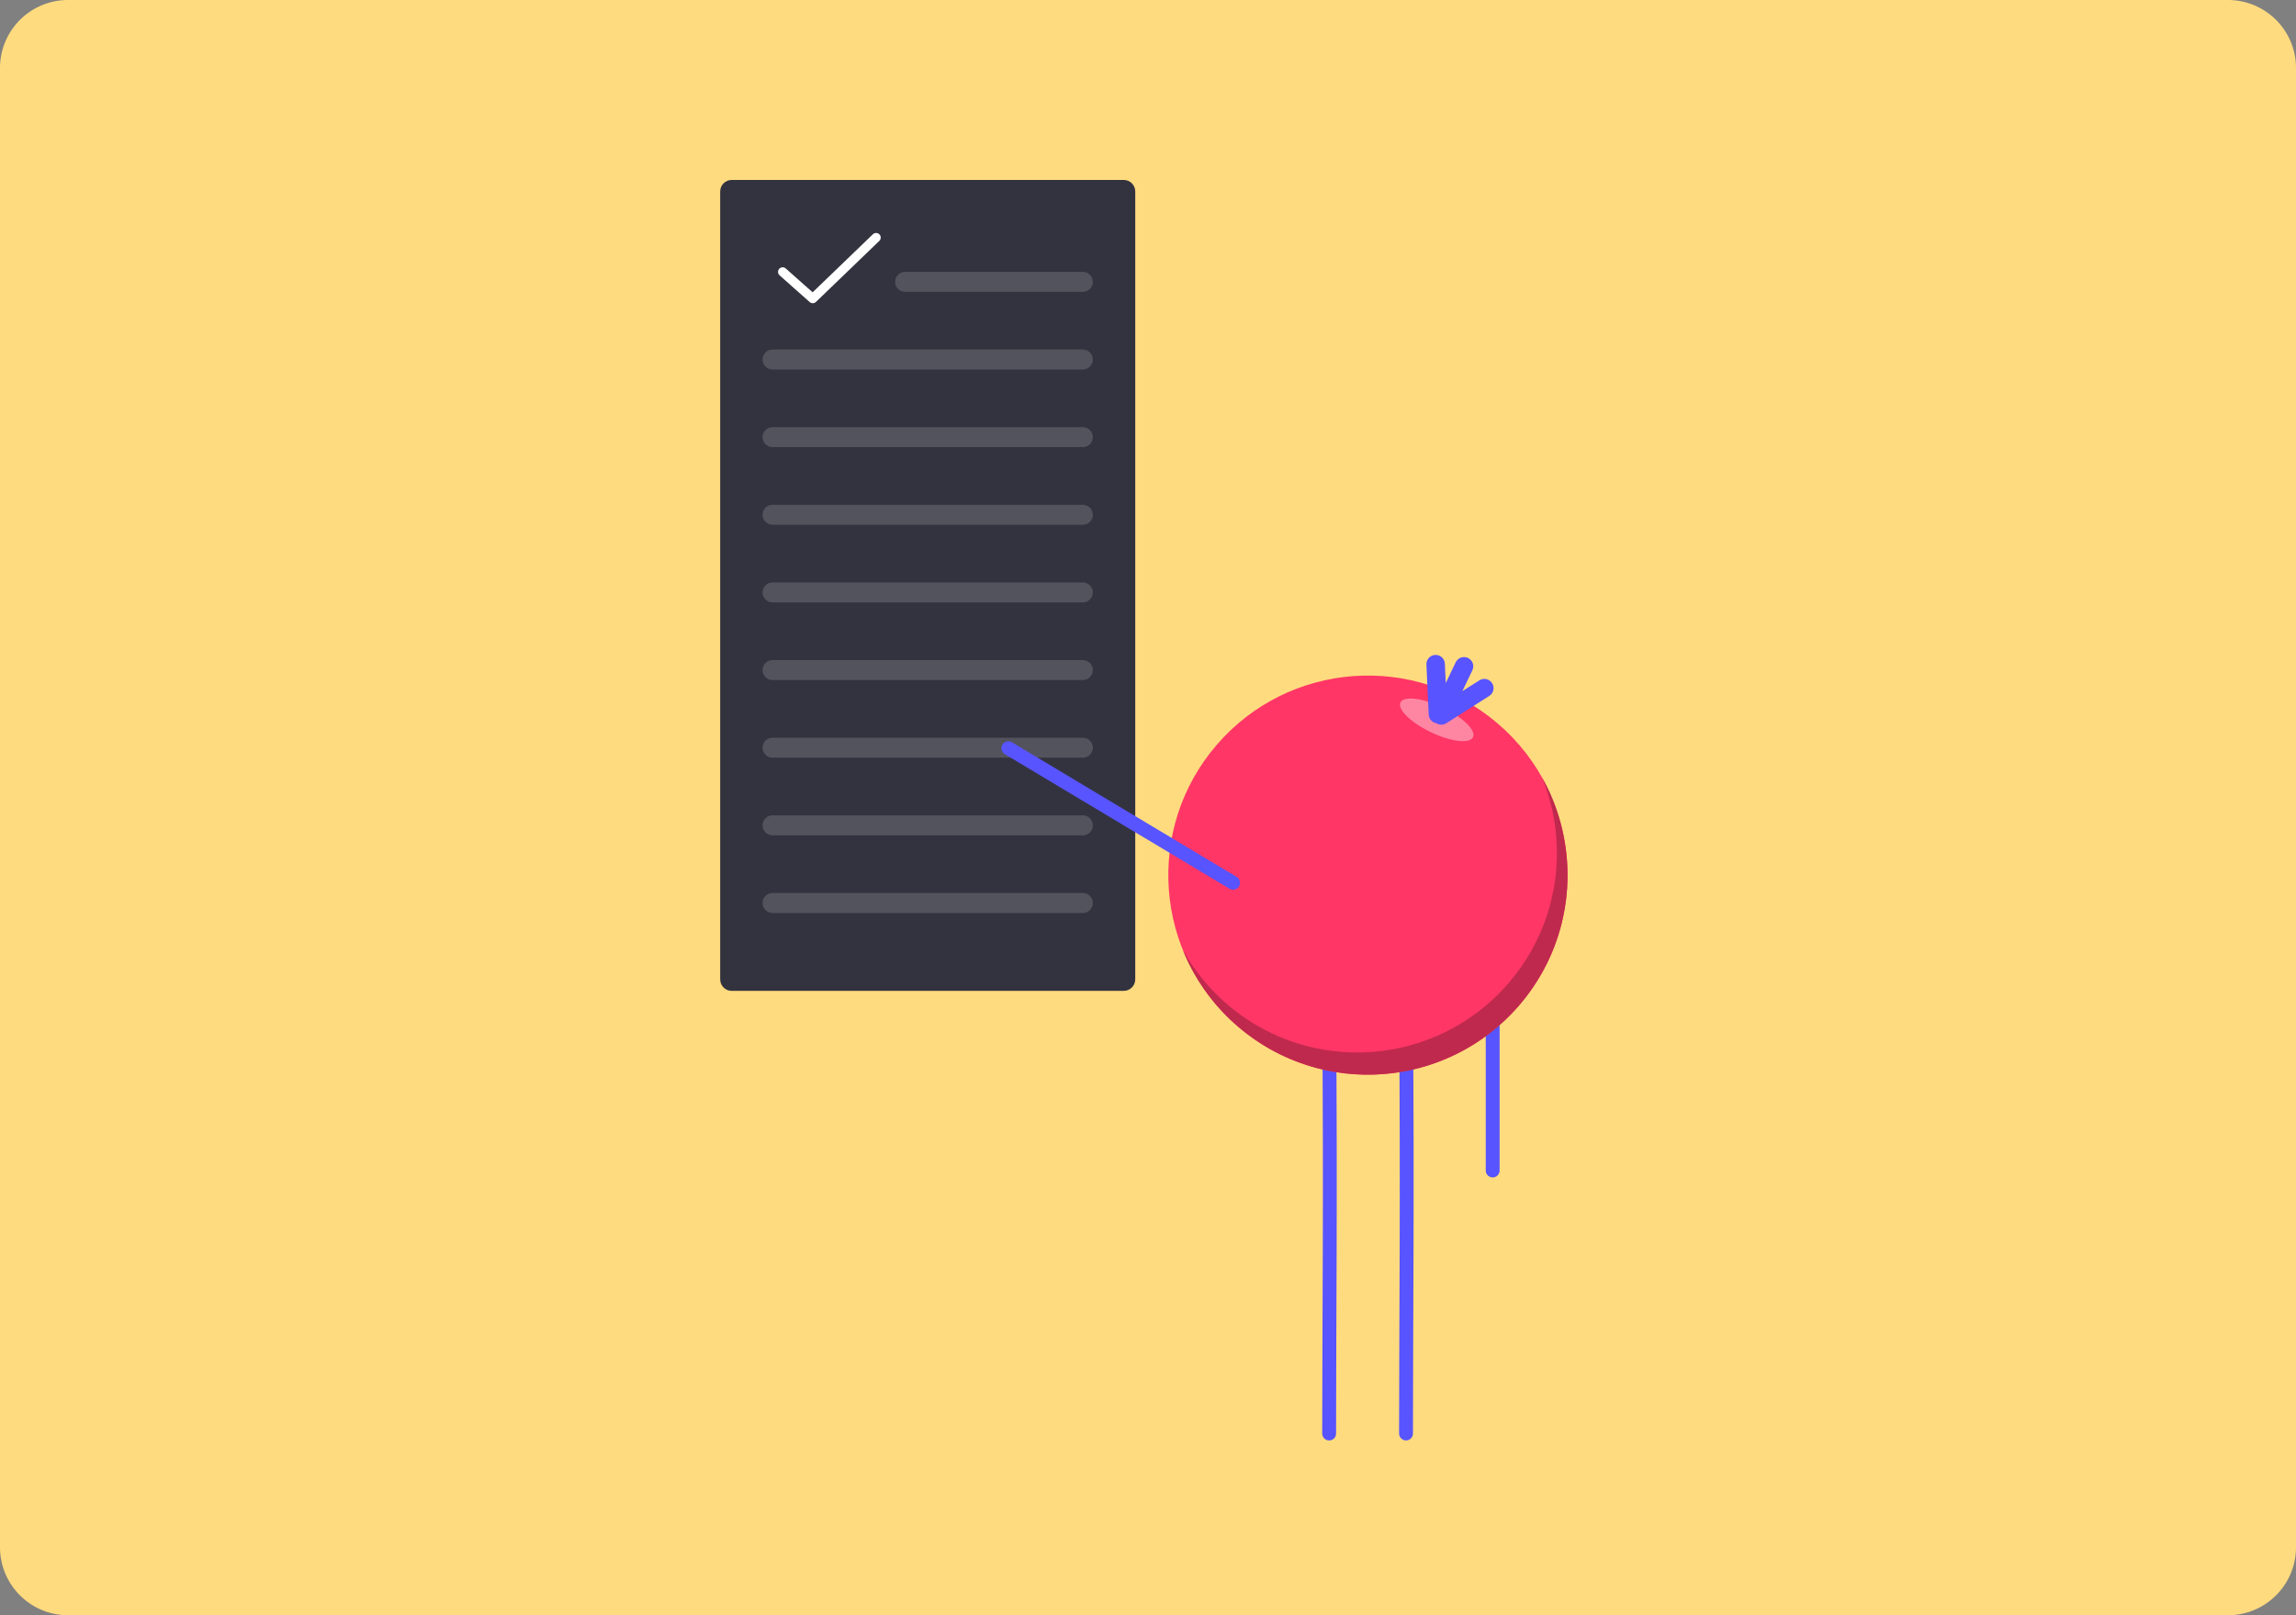
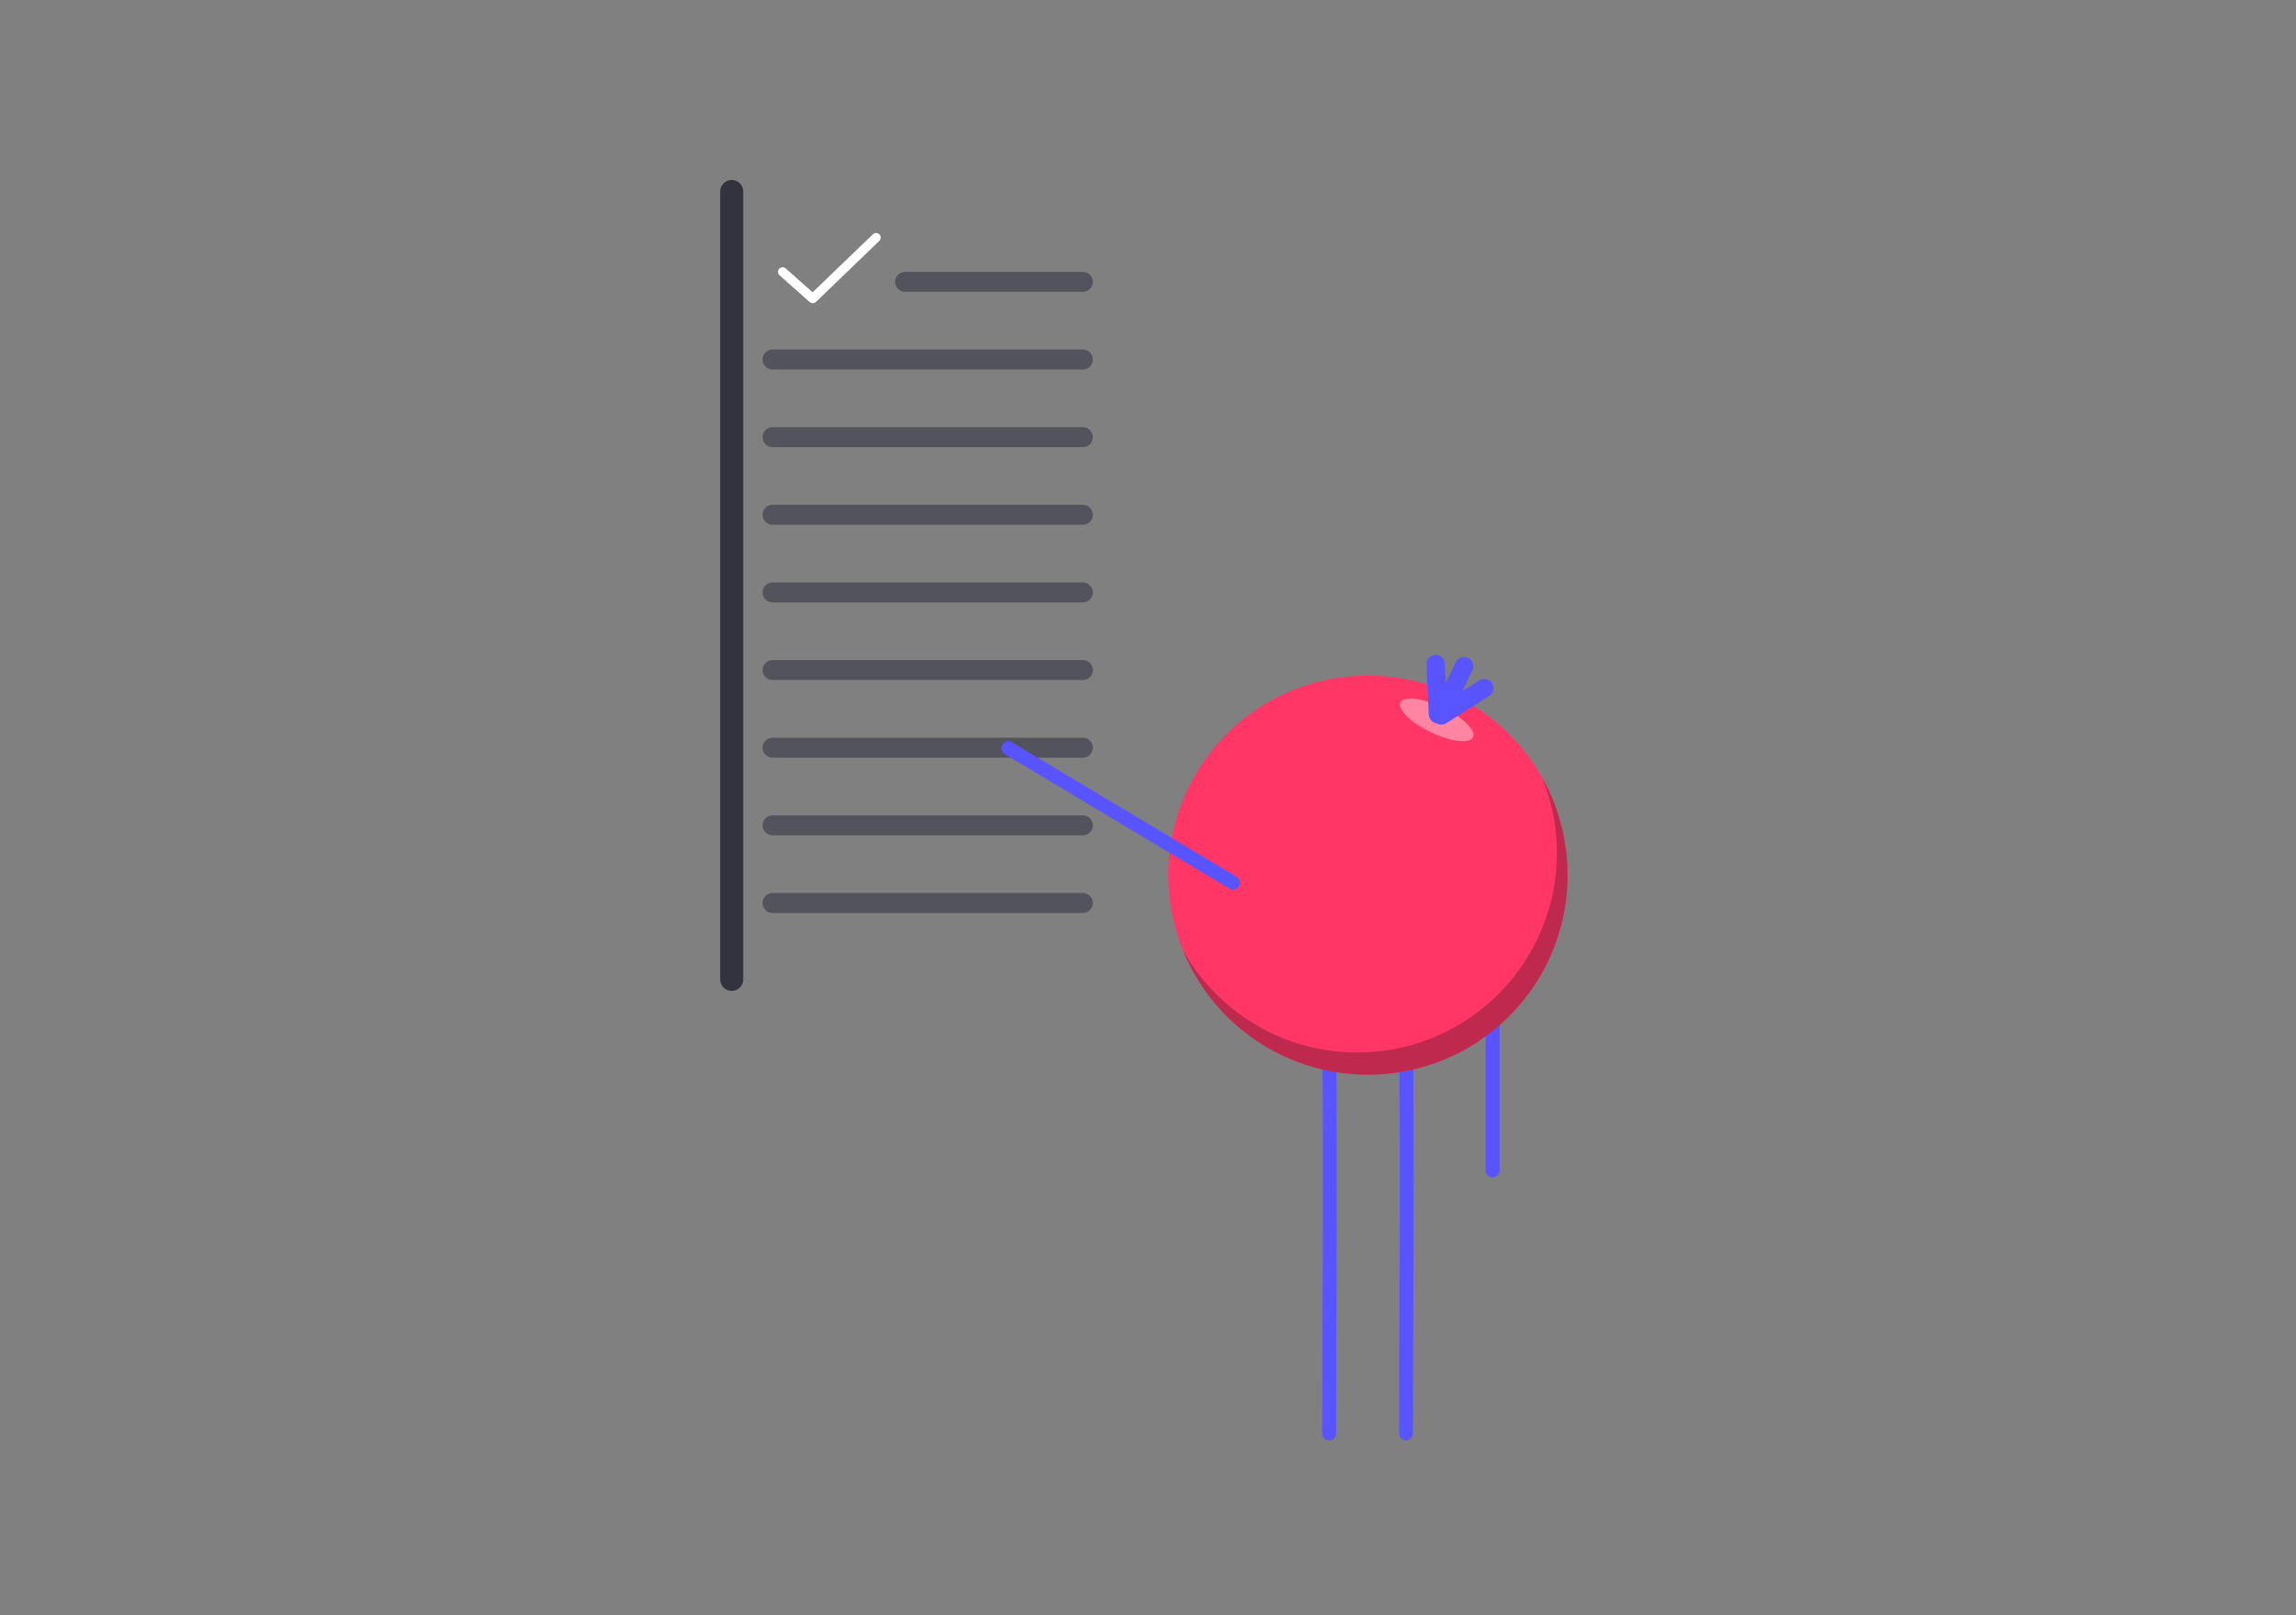
<svg xmlns="http://www.w3.org/2000/svg" width="270" height="190">
  <rect width="100%" height="100%" fill="#808080" stroke="none" />
  <g fill="none" fill-rule="evenodd">
-     <path d="M8 190h254a8 8 0 0 0 8-8V8a8 8 0 0 0-8-8H8a8 8 0 0 0-8 8v174a8 8 0 0 0 8 8z" fill="#FFDB7F" />
-     <path d="M132.144 116.556H86.046c-.749 0-1.357-.608-1.357-1.357V22.523c0-.75.608-1.357 1.357-1.357h46.098c.75 0 1.357.608 1.357 1.357v92.676c0 .749-.607 1.357-1.357 1.357" fill="#33333F" />
+     <path d="M132.144 116.556H86.046c-.749 0-1.357-.608-1.357-1.357V22.523c0-.75.608-1.357 1.357-1.357c.75 0 1.357.608 1.357 1.357v92.676c0 .749-.607 1.357-1.357 1.357" fill="#33333F" />
    <path stroke="#FFF" stroke-width="1.086" stroke-linecap="round" stroke-linejoin="round" d="M92.036 31.982l3.54 3.142 7.45-7.177" />
    <path d="M127.336 34.33h-20.894a1.174 1.174 0 0 1 0-2.348h20.894a1.174 1.174 0 0 1 0 2.349M127.336 43.463H90.854a1.174 1.174 0 0 1 0-2.348h36.482a1.174 1.174 0 0 1 0 2.348M127.336 52.596H90.854a1.174 1.174 0 0 1 0-2.348h36.482a1.174 1.174 0 0 1 0 2.348M127.336 61.729H90.854a1.174 1.174 0 0 1 0-2.349h36.482a1.174 1.174 0 0 1 0 2.349M127.336 70.862H90.854a1.174 1.174 0 0 1 0-2.349h36.482a1.174 1.174 0 0 1 0 2.349M127.336 79.994H90.854a1.174 1.174 0 0 1 0-2.348h36.482a1.174 1.174 0 0 1 0 2.348M127.336 89.127H90.854a1.174 1.174 0 0 1 0-2.348h36.482a1.174 1.174 0 0 1 0 2.348M127.336 98.26H90.854a1.174 1.174 0 0 1 0-2.348h36.482a1.174 1.174 0 0 1 0 2.348M127.336 107.393H90.854a1.174 1.174 0 0 1 0-2.349h36.482a1.174 1.174 0 0 1 0 2.349" fill="#53535E" />
    <path d="M175.533 102.94v34.746M165.343 119.831c.179 20.492 0 36.084 0 48.792M156.302 119.831c.18 20.492 0 36.084 0 48.792" stroke="#5854FF" stroke-width="1.629" stroke-linecap="round" stroke-linejoin="round" />
    <path d="M176.176 85.15c9.825 8.457 10.934 23.278 2.477 33.103-8.458 9.826-23.278 10.935-33.104 2.477-9.825-8.457-10.934-23.278-2.477-33.103 8.457-9.825 23.278-10.934 33.104-2.477" fill="#FF3666" />
    <path d="M181.365 91.498c3.195 7.89 1.973 17.247-3.963 24.143-8.457 9.826-23.278 10.935-33.104 2.477a23.429 23.429 0 0 1-5.19-6.348 23.373 23.373 0 0 0 6.441 8.96c9.825 8.458 24.647 7.348 33.104-2.477 6.606-7.675 7.375-18.398 2.712-26.755" fill="#BF294D" />
    <path d="M173.221 86.715c-.384.803-2.604.539-4.96-.588-2.355-1.128-3.954-2.692-3.57-3.494.384-.802 2.605-.538 4.96.589 2.356 1.127 3.954 2.691 3.57 3.493" fill="#FF86A3" />
    <path d="M169.492 84.16l5.058-3.214M169.436 84.077l2.728-5.7M168.826 78.124l.27 5.881" stroke="#5854FF" stroke-width="2.171" stroke-linecap="round" stroke-linejoin="round" />
    <path d="M145.005 103.842l-26.427-15.83" stroke="#5854FF" stroke-width="1.629" stroke-linecap="round" stroke-linejoin="round" />
  </g>
</svg>